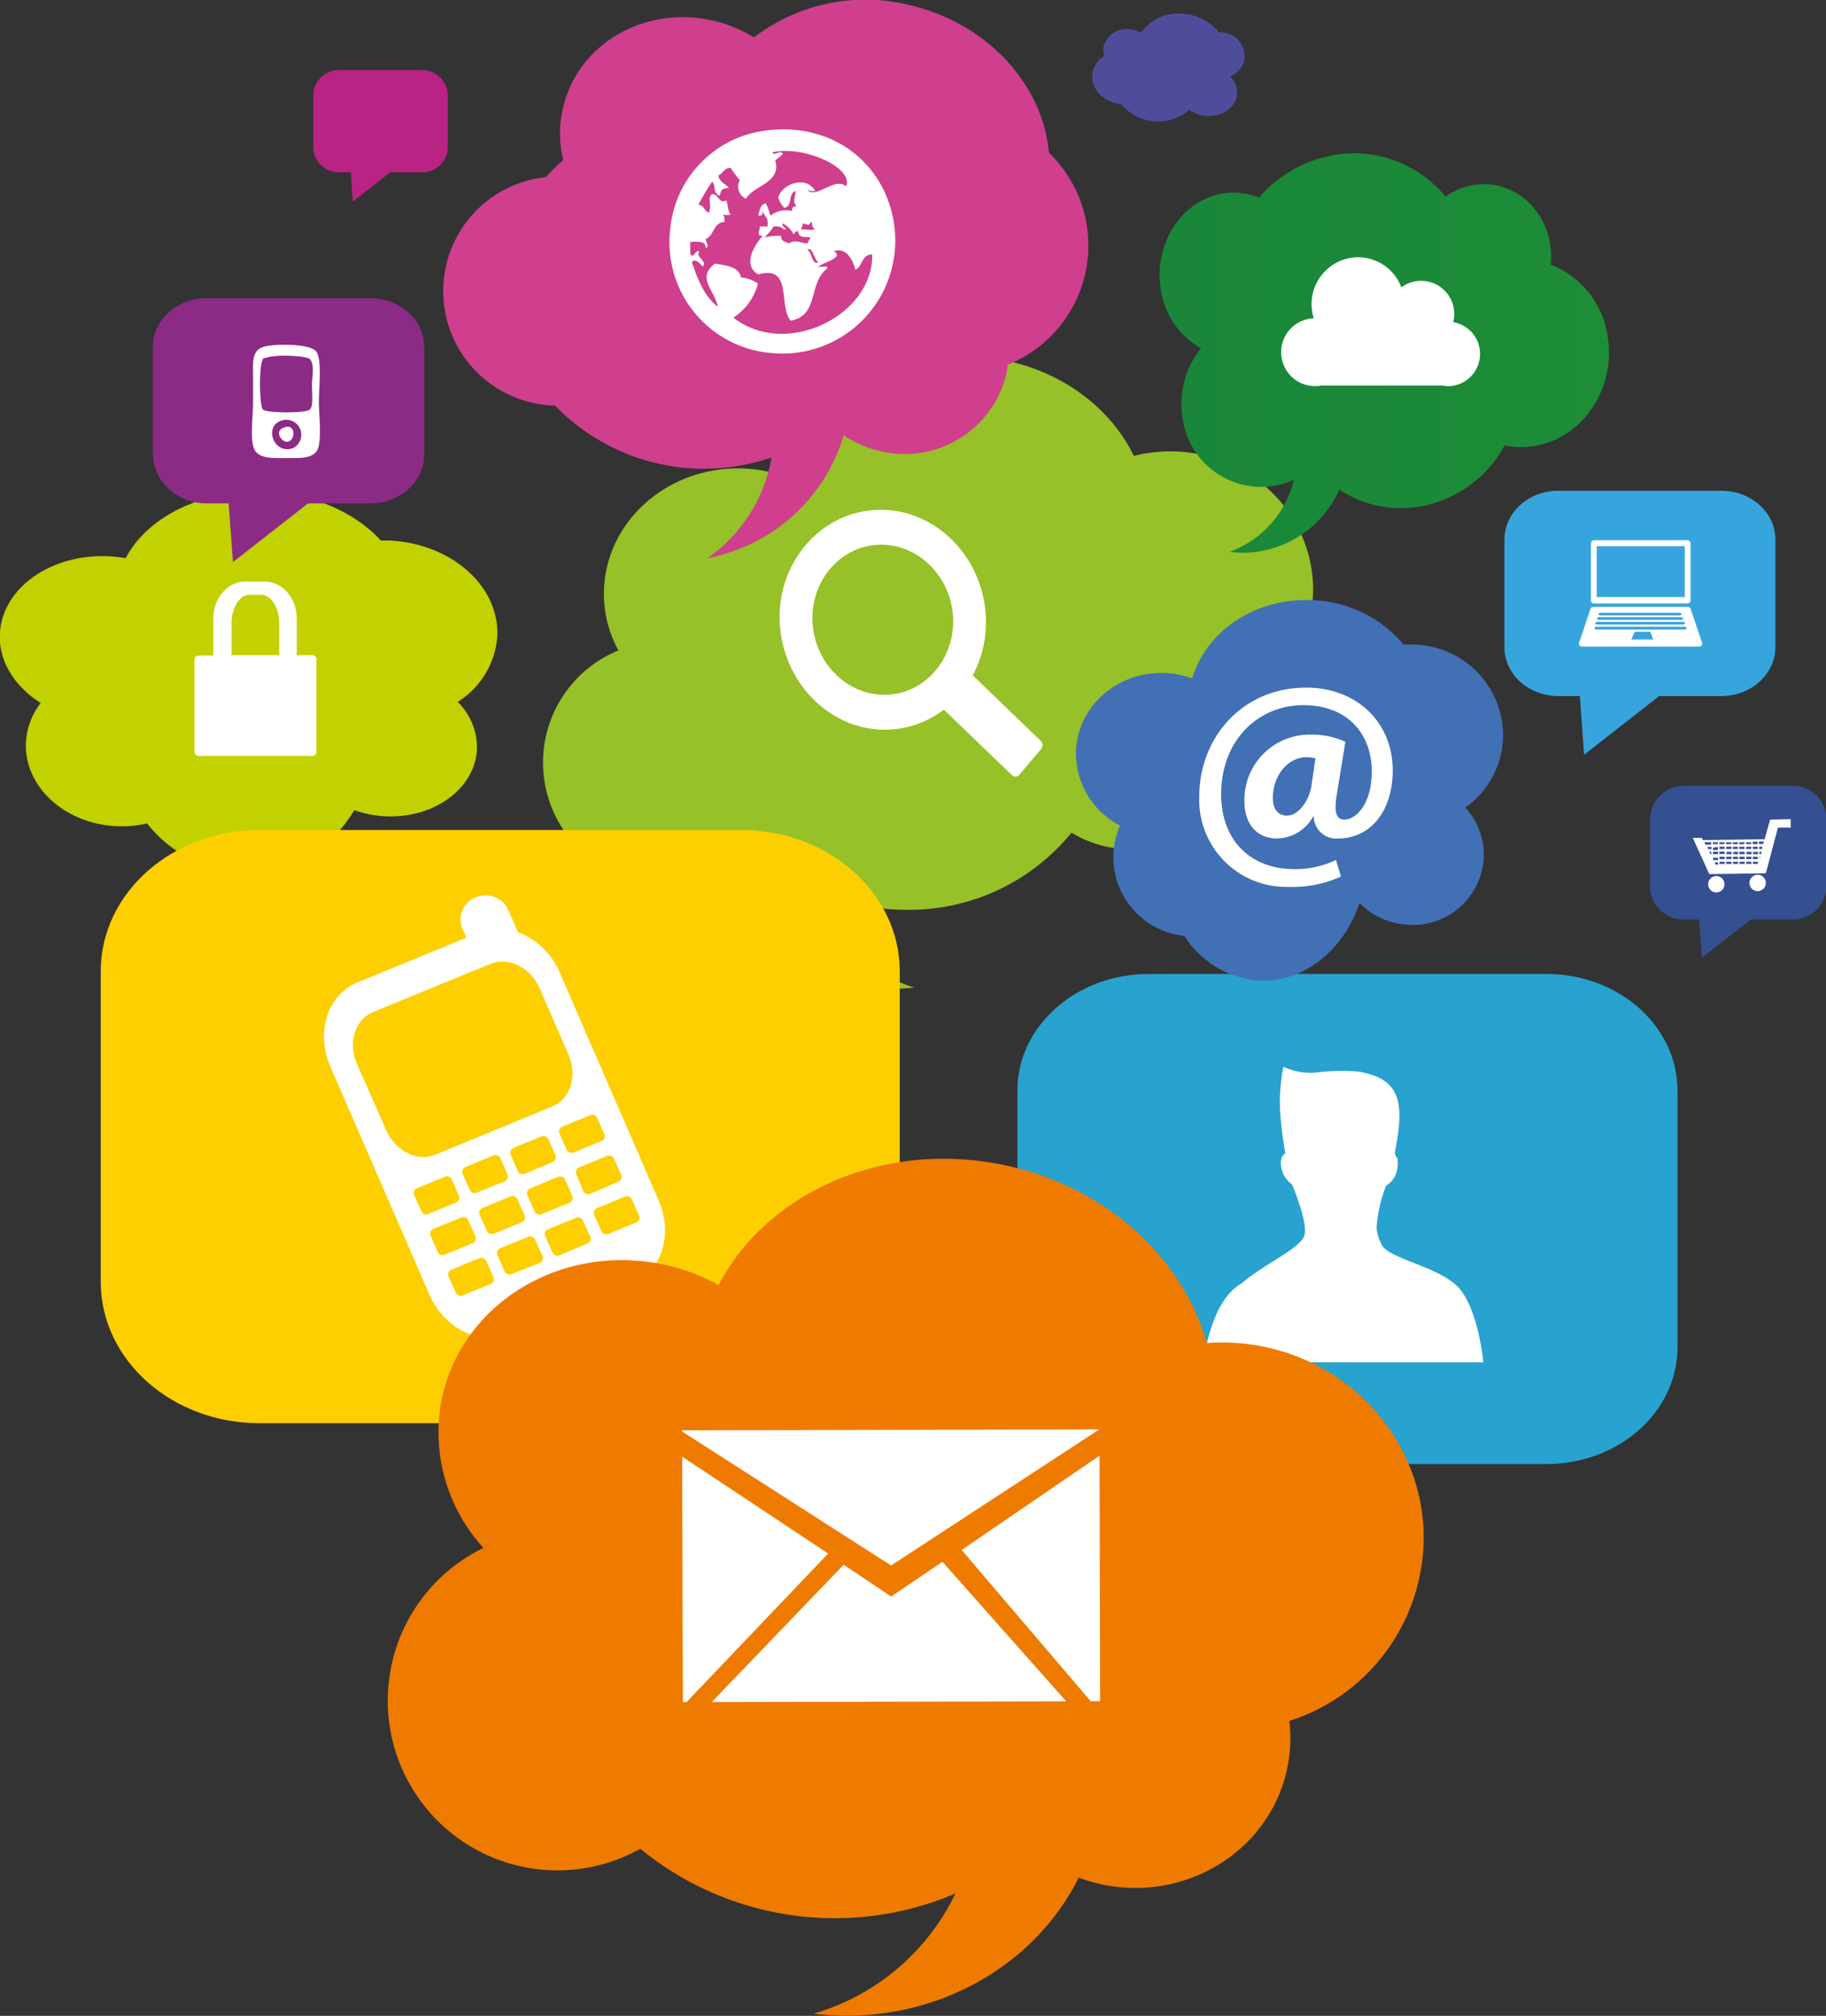
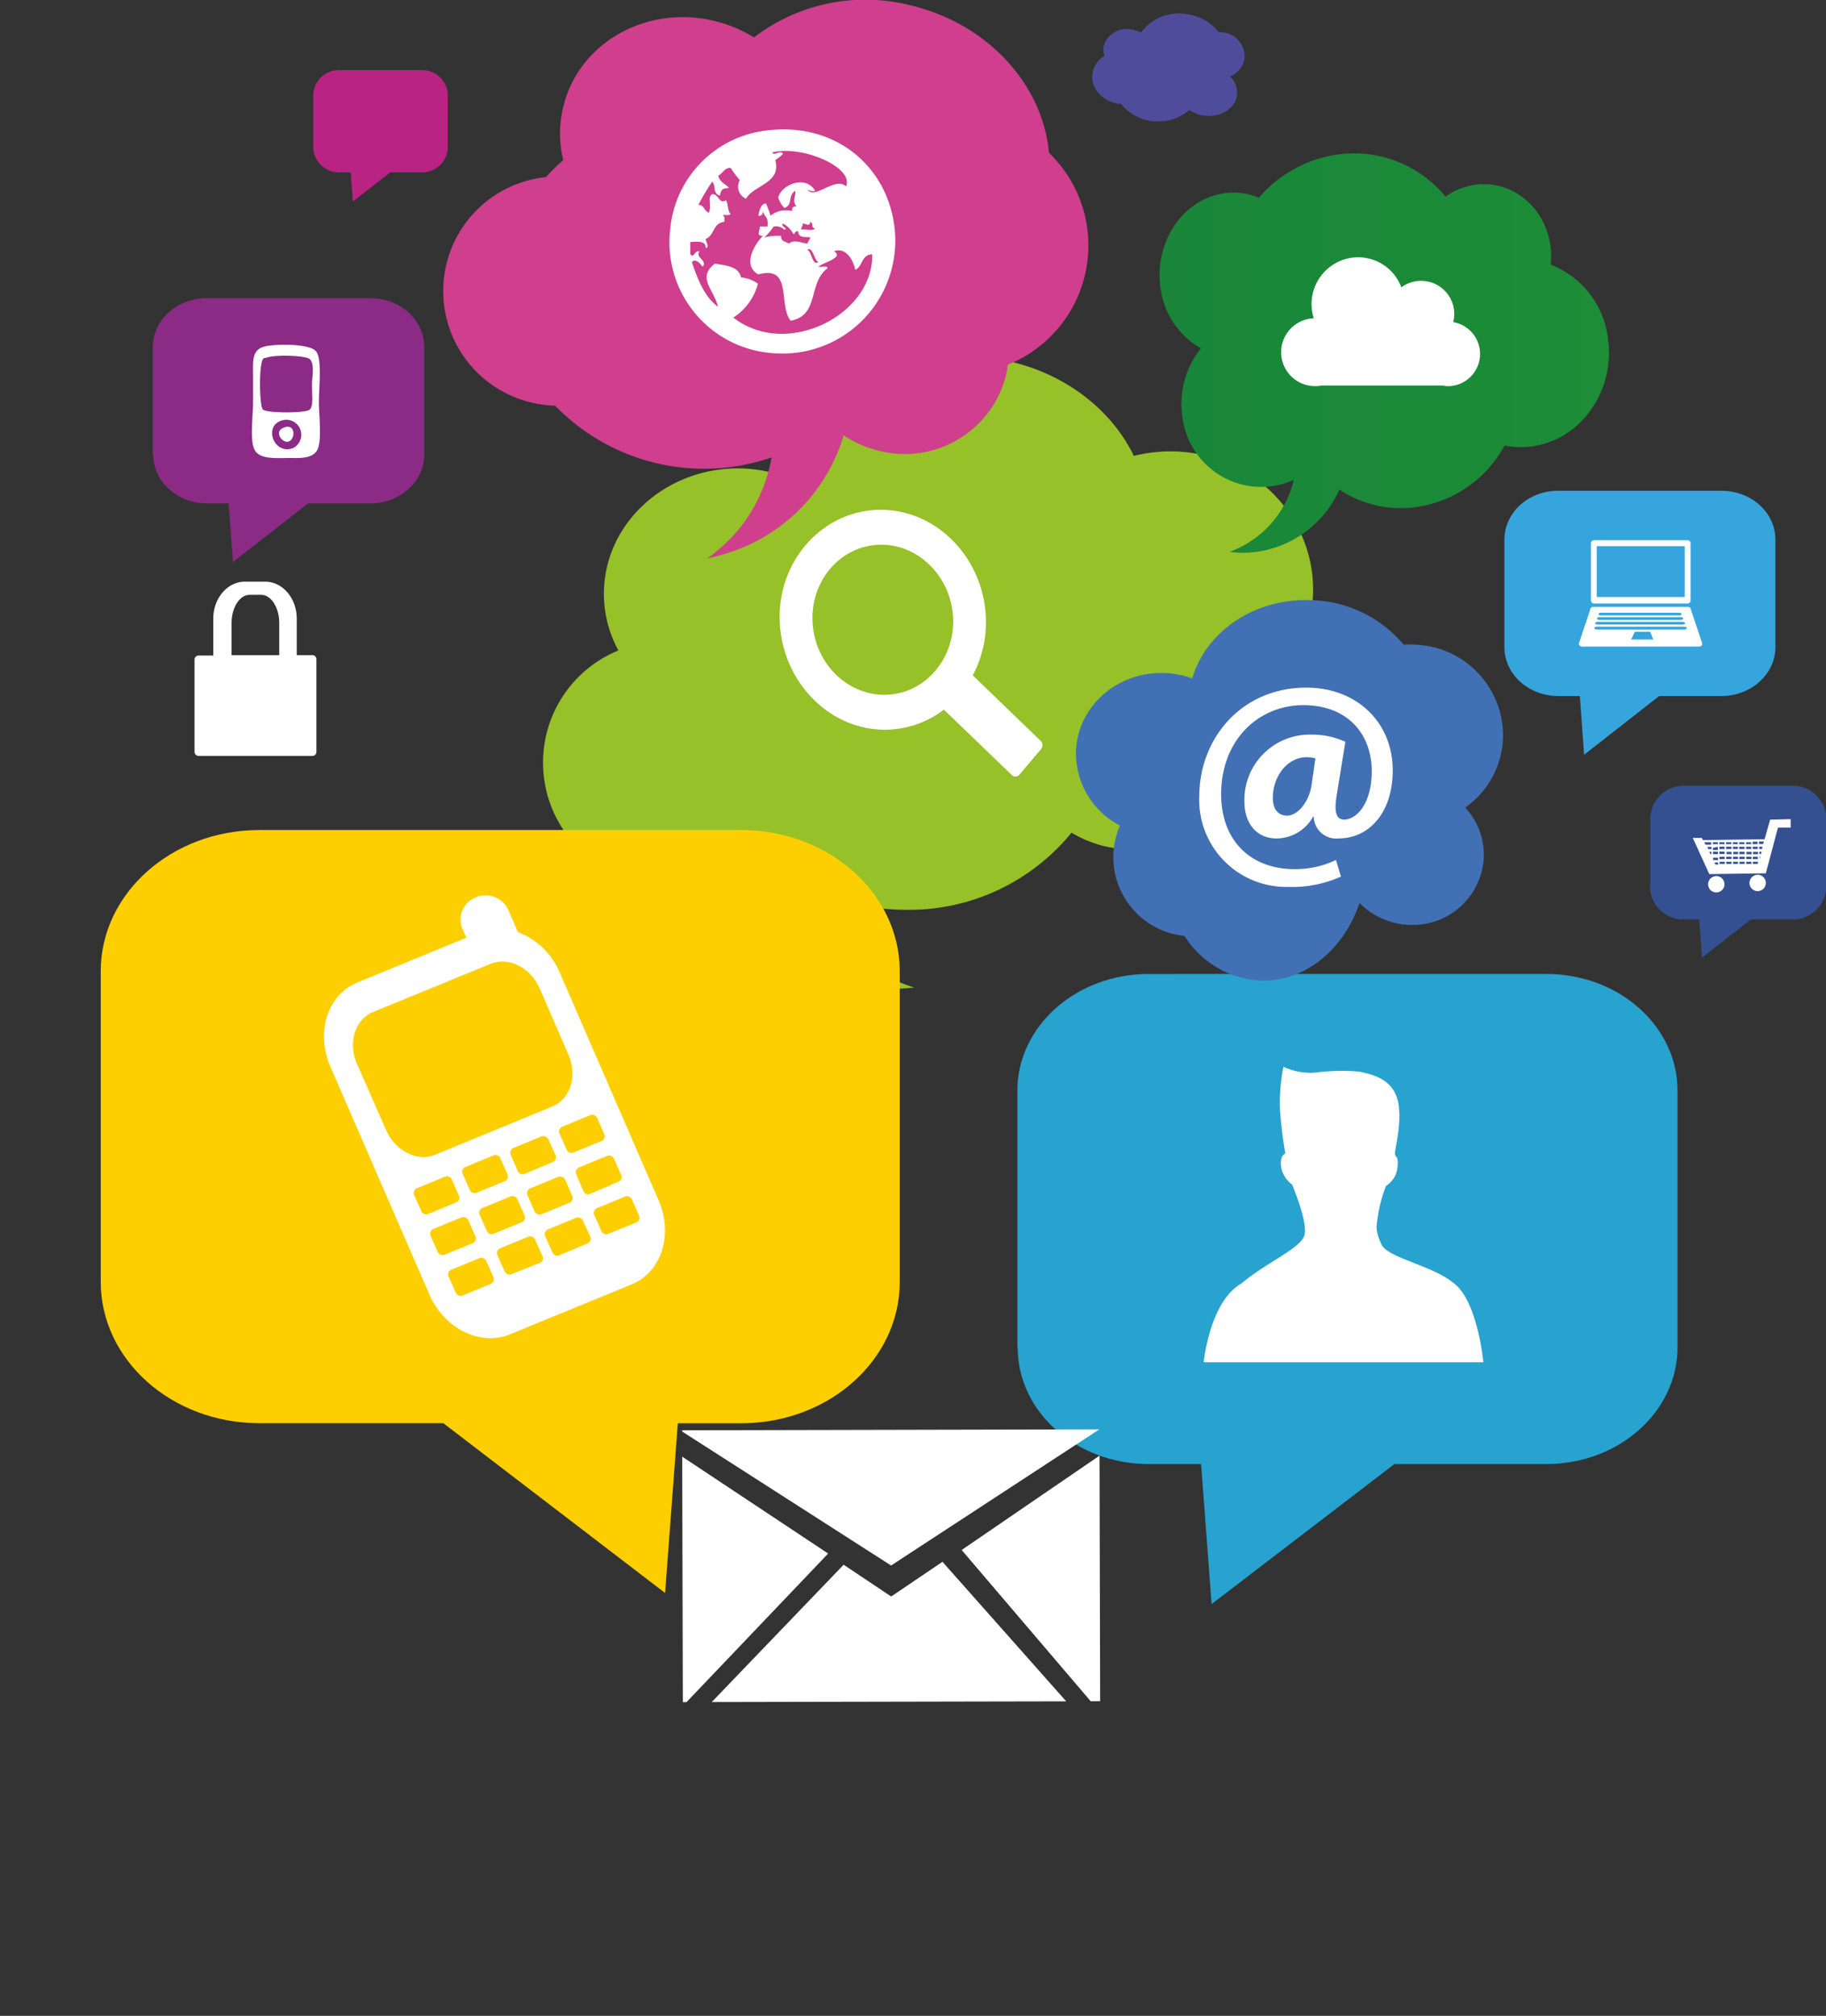
<svg xmlns="http://www.w3.org/2000/svg" id="Warstwa_1" data-name="Warstwa 1" viewBox="0 0 236.72 261.32">
  <rect x="0" y="0" width="236.72" height="261.32" fill="#333333" stroke="none" />
  <defs>
    <style>.cls-1{fill:#96c128;}.cls-2{fill:#cf3f8e;}.cls-3{fill:#4f4d9b;}.cls-4{fill:url(#linear-gradient);}.cls-5{fill:#c2d100;}.cls-6{fill:#fecf00;}.cls-7{fill:#28a2cf;}.cls-8{fill:#fff;}.cls-9{fill:#37a5dd;}.cls-10{fill:#8b2b85;}.cls-11{fill:#b92383;}.cls-12{fill:#345091;}.cls-13{fill:#ee7b00;}.cls-14{fill:#4270b5;}</style>
    <linearGradient id="linear-gradient" x1="743.52" y1="413.49" x2="801.75" y2="413.49" gradientTransform="translate(1131.63 626.09) rotate(180)" gradientUnits="userSpaceOnUse">
      <stop offset="0" stop-color="#1d8d38" />
      <stop offset="1" stop-color="#198639" />
    </linearGradient>
  </defs>
  <path class="cls-1" d="M349.76,243.26c0-9.91-8.28-17.94-18.5-17.94a19.48,19.48,0,0,0-4.74.59c-3.68-7.6-12.22-12.93-22.17-12.93-11.05,0-20.37,6.59-23.21,15.55a18.4,18.4,0,0,0-5.94-1c-9.6,0-17.38,7.28-17.38,16.26a15.28,15.28,0,0,0,1.88,7.34,15.7,15.7,0,1,0,13.52,28.28A22.77,22.77,0,0,0,295.1,295a25.79,25.79,0,0,0,2.94-.18,20.51,20.51,0,0,1-13.38-12.9,28.32,28.32,0,0,0,12.41,2.83,27.13,27.13,0,0,0,21.37-10,14.92,14.92,0,0,0,7.78,2.16c8,0,14.57-6.27,14.57-14a13.72,13.72,0,0,0-.58-3.92A17.88,17.88,0,0,0,349.76,243.26Z" transform="translate(-179.53 -166.81)" />
  <path class="cls-2" d="M315.51,186.56c-.8-8.75-7.9-16.68-17.95-19.06a23.77,23.77,0,0,0-20.29,4.16,17.49,17.49,0,0,0-5.19-2.15c-8.83-2.1-17.58,2.91-19.53,11.17a14.33,14.33,0,0,0,0,6.89,22.17,22.17,0,0,0-2.24,2.2A14.85,14.85,0,0,0,248.45,219a15.28,15.28,0,0,0,3.05.4,26.88,26.88,0,0,0,28.05,6.71,20.07,20.07,0,0,1-8.35,13.09,23.29,23.29,0,0,0,2.78-.74,22.77,22.77,0,0,0,14.92-15.22,14,14,0,0,0,4.56,2,13.52,13.52,0,0,0,16.47-9.72,13.79,13.79,0,0,0,.25-1.43,16.67,16.67,0,0,0,5.33-27.48Z" transform="translate(-179.53 -166.81)" />
  <path class="cls-3" d="M338,171a3.8,3.8,0,0,0-.46,0,6.18,6.18,0,0,0-4-2.32,6,6,0,0,0-6.09,2.36,3.67,3.67,0,0,0-1.17-.39,3.08,3.08,0,0,0-3.67,2.14,2.25,2.25,0,0,0,.11,1.26,3.27,3.27,0,0,0-1.54,2.15c-.37,1.88,1.13,3.7,3.34,4.06a1.86,1.86,0,0,0,.33,0,6.19,6.19,0,0,0,8.86.8,4.52,4.52,0,0,0,1.8.72c2.08.34,4-.77,4.36-2.47a2.88,2.88,0,0,0-.89-2.59,3,3,0,0,0,1.87-2.18A3.14,3.14,0,0,0,338,171Z" transform="translate(-179.53 -166.81)" />
  <path class="cls-4" d="M330,204.28a10.49,10.49,0,0,0,5.22,7.68,11.49,11.49,0,0,0-2.39,9A10.3,10.3,0,0,0,345,229.74a10.64,10.64,0,0,0,2.26-.72,13.21,13.21,0,0,1-8.3,9.32,13.08,13.08,0,0,0,1.78.13,13.83,13.83,0,0,0,12.43-8.19A14.35,14.35,0,0,0,364,232.39a15.43,15.43,0,0,0,10.57-7.83,10.5,10.5,0,0,0,4.22,0c6.12-1.21,10.22-7.54,9.16-14.13a11.74,11.74,0,0,0-7.39-9.31,10.07,10.07,0,0,0-.07-2.68c-.82-5.14-5.4-8.55-10.21-7.59a8.61,8.61,0,0,0-3.35,1.45A15.36,15.36,0,0,0,352,187a16.46,16.46,0,0,0-9.26,5.44,8.63,8.63,0,0,0-5-.49C332.56,193,329.1,198.52,330,204.28Z" transform="translate(-179.53 -166.81)" />
-   <path class="cls-5" d="M244,249.25c.26-6.51-6-12-14-12.37-.36,0-.73,0-1.09,0-3.29-3.6-8.71-6.08-14.94-6.33-8.21-.34-15.36,3.28-18.15,8.62a17.37,17.37,0,0,0-2.31-.25c-7.5-.31-13.77,4.22-14,10.12-.15,3.57,2,6.82,5.3,8.9a9.08,9.08,0,0,0-1.92,5.17c-.23,5.69,5.07,10.53,11.84,10.81a14.42,14.42,0,0,0,3.87-.37,16.24,16.24,0,0,0,12.19,6.25,17.23,17.23,0,0,0,2.8-.14,27.8,27.8,0,0,0,18.36,7,27.36,27.36,0,0,0,3.75-.27,27,27,0,0,1-13.43-10.67,15.94,15.94,0,0,0,3.19-3.89,13.83,13.83,0,0,0,4.13.8c6.29.26,11.56-3.65,11.77-8.73a8.25,8.25,0,0,0-2.5-6.1A10.94,10.94,0,0,0,244,249.25Z" transform="translate(-179.53 -166.81)" />
  <path class="cls-6" d="M296.17,333c0,10.11-9.2,18.31-20.55,18.31H267.4l-1.65,22L237,351.3H213.15c-11.35,0-20.56-8.2-20.56-18.31V292.71c0-10.1,9.21-18.3,20.56-18.3h62.47c11.35,0,20.55,8.2,20.55,18.3V333Z" transform="translate(-179.53 -166.81)" />
  <path class="cls-7" d="M311.46,341.47c0,8.36,7.59,15.13,17,15.13h6.78l1.36,18.15L360.3,356.6H380c9.37,0,17-6.77,17-15.13V308.19c0-8.35-7.59-15.12-17-15.12H328.42c-9.37,0-17,6.77-17,15.12v33.28Z" transform="translate(-179.53 -166.81)" />
  <path class="cls-8" d="M358.57,328a5.74,5.74,0,0,1-.59-2.06,19.09,19.09,0,0,1,1.22-5.38,3.67,3.67,0,0,0,1.22-1.36,4.28,4.28,0,0,0,.26-2.27.84.84,0,0,1-.3-.75c.09-.75.4-2,.52-3.67a11.52,11.52,0,0,0,0-2c-.31-3.95-3.6-4.39-5.12-4.78a26.7,26.7,0,0,0-5.87.14,8.53,8.53,0,0,1-4-.77,23.7,23.7,0,0,0-.43,5.76,54.61,54.61,0,0,0,.68,5.49s-.72.16-.56,1.66a3.58,3.58,0,0,0,1.43,2.35s2.07,4.84,1.61,6.56-5,3.57-8.16,6.26c-4.15,2.36-4.91,10.23-4.91,10.23l36.26,0s-.61-6.68-3.12-9.58S359.21,330,358.57,328Z" transform="translate(-179.53 -166.81)" />
  <path class="cls-9" d="M374.56,250.7c0,3.5,3.11,6.34,7,6.34h2.78l.55,7.61,9.73-7.61h8.07c3.84,0,7-2.84,7-6.34V236.76c0-3.49-3.11-6.33-7-6.33H381.51c-3.84,0-6.95,2.84-6.95,6.33V250.7Z" transform="translate(-179.53 -166.81)" />
  <path class="cls-10" d="M199.39,225.73c0,3.5,3.11,6.34,7,6.34h2.78l.56,7.6,9.73-7.6h8.07c3.84,0,7-2.84,7-6.34V211.79c0-3.5-3.11-6.33-7-6.33H206.34c-3.84,0-7,2.83-7,6.33v13.94Z" transform="translate(-179.53 -166.81)" />
  <path class="cls-11" d="M220.14,186a3.32,3.32,0,0,0,3.46,3.15H225l.27,3.79,4.85-3.79h4a3.32,3.32,0,0,0,3.46-3.15v-6.95a3.32,3.32,0,0,0-3.46-3.15H223.6a3.32,3.32,0,0,0-3.46,3.15V186Z" transform="translate(-179.53 -166.81)" />
  <path class="cls-12" d="M393.43,281.88A4.34,4.34,0,0,0,398,286h1.81l.36,4.95,6.34-4.95h5.25a4.34,4.34,0,0,0,4.53-4.13V272.8a4.34,4.34,0,0,0-4.53-4.13H398a4.34,4.34,0,0,0-4.53,4.13v9.08Z" transform="translate(-179.53 -166.81)" />
  <path class="cls-8" d="M246.68,287.65l-1.26-2.9a3.24,3.24,0,0,0-4.21-1.61,3.07,3.07,0,0,0-1.74,4.05l.52,1.18-14.15,5.81c-3.85,1.58-5.41,6.46-3.48,10.9l12.83,29.53c1.92,4.43,6.61,6.75,10.45,5.17l15.79-6.48c3.85-1.58,5.41-6.46,3.48-10.89l-12.82-29.53A9.54,9.54,0,0,0,246.68,287.65ZM225.8,304.71c-1.19-2.75-.24-5.75,2.11-6.72l15.17-6.22c2.36-1,5.24.46,6.43,3.2l3.72,8.57c1.19,2.74.25,5.74-2.11,6.71L236,316.48c-2.37,1-5.24-.47-6.43-3.21Zm9.57,22.35a.68.68,0,0,1,.29-.92l3.73-1.53a.7.7,0,0,1,.87.43l.89,2a.67.67,0,0,1-.29.91l-3.73,1.53a.72.72,0,0,1-.88-.43Zm8.11,5.26a.67.67,0,0,1-.29.91l-3.73,1.53a.7.7,0,0,1-.87-.43l-.89-2a.67.67,0,0,1,.29-.91l3.73-1.53a.7.7,0,0,1,.87.43ZM239,321.76a.67.67,0,0,1-.29.91L235,324.2a.69.69,0,0,1-.87-.43l-.89-2a.67.67,0,0,1,.29-.91l3.72-1.53a.71.71,0,0,1,.88.43Zm2.73,2.57a.67.67,0,0,1,.29-.91l3.73-1.53a.7.7,0,0,1,.87.43l.89,2a.67.67,0,0,1-.29.91l-3.72,1.53a.7.7,0,0,1-.88-.43Zm8.11,5.27a.67.67,0,0,1-.29.91L245.79,332a.7.7,0,0,1-.87-.44l-.89-2a.68.68,0,0,1,.3-.92l3.72-1.52a.69.69,0,0,1,.87.43ZM245.3,319a.69.69,0,0,1-.29.92l-3.73,1.52a.69.69,0,0,1-.87-.43l-.89-2a.67.67,0,0,1,.3-.91l3.72-1.53a.71.71,0,0,1,.88.43Zm2.63,2.8a.68.68,0,0,1,.29-.92l3.72-1.53a.72.72,0,0,1,.88.44l.88,2a.67.67,0,0,1-.29.91l-3.72,1.53a.71.71,0,0,1-.88-.44Zm8.1,5.26a.68.68,0,0,1-.29.92L252,329.55a.72.72,0,0,1-.88-.44l-.89-2a.67.67,0,0,1,.3-.92l3.72-1.53a.72.72,0,0,1,.88.44Zm-4.5-10.55a.68.68,0,0,1-.29.91L247.51,319a.71.71,0,0,1-.88-.44l-.88-2a.69.69,0,0,1,.29-.92l3.72-1.53a.72.72,0,0,1,.88.44Zm2.73,2.57a.69.69,0,0,1,.29-.92l3.72-1.53a.72.72,0,0,1,.88.44l.89,2a.67.67,0,0,1-.3.91L256,321.59a.7.7,0,0,1-.88-.44Zm8.1,5.26a.68.68,0,0,1-.29.92l-3.72,1.52a.7.7,0,0,1-.88-.43l-.89-2a.67.67,0,0,1,.3-.91l3.72-1.53a.7.7,0,0,1,.87.43Zm-4.51-10.55a.66.66,0,0,1-.29.91l-3.72,1.53a.71.71,0,0,1-.88-.44l-.88-2a.65.65,0,0,1,.29-.9l3.72-1.54a.72.72,0,0,1,.88.44Z" transform="translate(-179.53 -166.81)" />
-   <path class="cls-13" d="M342.66,341.25a27,27,0,0,0-6.69-.34c-3.21-11.4-13.69-20.85-27.42-23.29-15.27-2.72-29.73,4.08-35.86,15.76a25.88,25.88,0,0,0-8-2.81c-13.25-2.35-25.77,5.78-28,18.17a22.2,22.2,0,0,0,5.52,18.73,22,22,0,1,0,20.33,39,39.8,39.8,0,0,0,40.85,5.8,29.59,29.59,0,0,1-18.38,15.58,35.18,35.18,0,0,0,4.26.26c13.36,0,24.86-7.33,30.1-17.9a21.33,21.33,0,0,0,3.59,1c11.11,2,21.66-5.07,23.56-15.76a18.53,18.53,0,0,0,.16-5.55,25,25,0,0,0,17-19.33C366.22,356.88,356.76,343.76,342.66,341.25Z" transform="translate(-179.53 -166.81)" />
  <path class="cls-14" d="M374.38,262.55A11.81,11.81,0,0,0,363,250.38a10.74,10.74,0,0,0-1.5,0,16.18,16.18,0,0,0-11.9-5.77c-7.36-.31-13.7,4-15.51,10.14a12.15,12.15,0,0,0-3.5-.69c-6.16-.26-11.34,4.26-11.57,10.1a10.57,10.57,0,0,0,5.7,9.67,10.26,10.26,0,0,0,8.36,14.31,12.46,12.46,0,0,0,9.75,5.78c5.81.25,10.92-4,12.95-10.06a9.48,9.48,0,0,0,6.4,2.84,9.22,9.22,0,0,0,9.71-8.72,9,9,0,0,0-2.41-6.48A11.54,11.54,0,0,0,374.38,262.55Zm-19,8.81.17.13a.87.87,0,0,0-.08.1C355.45,271.51,355.43,271.43,355.4,271.36Z" transform="translate(-179.53 -166.81)" />
  <polygon class="cls-8" points="142.52 185.29 88.43 185.41 88.43 185.57 115.52 202.94 142.52 185.29" />
  <polygon class="cls-8" points="141.4 220.54 142.62 220.53 142.54 188.7 124.67 200.93 141.4 220.54" />
  <polygon class="cls-8" points="107.36 201.39 88.44 188.83 88.52 220.66 89 220.65 107.36 201.39" />
  <polygon class="cls-8" points="92.27 220.64 138.22 220.55 122.18 202.46 115.53 206.96 109.37 202.84 92.27 220.64" />
  <g id="search">
    <path class="cls-8" d="M314.41,262.82l-8.77-8.46a14.72,14.72,0,0,0,1.68-7.79c-.46-7.85-6.82-14-14.18-13.66s-13,7-12.51,14.82,6.81,14,14.18,13.66a12.5,12.5,0,0,0,7.08-2.59l8.78,8.45a.66.66,0,0,0,1,0l2.82-3.33A.78.78,0,0,0,314.41,262.82Zm-29.54-15.27c-.31-5.36,3.51-9.9,8.54-10.12s9.35,4,9.67,9.32-3.51,9.9-8.53,10.12S285.19,252.91,284.87,247.55Z" transform="translate(-179.53 -166.81)" />
  </g>
  <path class="cls-8" d="M278.42,183.79c9.88-1.49,17,5.34,17.17,14a14.63,14.63,0,0,1-16,14.79,14.4,14.4,0,0,1-13.18-16A14.18,14.18,0,0,1,278.42,183.79Zm-5,11.8c-1.45.07-1.28,1.78-2.4,2.19-.05.35.56,1,0,1.2,0-1-1-.84-2-.8v1.6c.54.54.49-.52,1.2-.4-.65.8,1.1,1.21.4,2-.24-.3-.93-1.18-1.4-.59.78,2.28,1.63,4.49,3.39,5.79-.56-2.33-2.77-3.75-.4-5.6,1.47.25,3.09.37,3.39,1.8a4.4,4.4,0,0,1,2.19.8,7.52,7.52,0,0,1-3.19,4.4c6.87,5.37,18.18-.34,18-8.19-1.41,0-1.22,1.57-2.19,2-.28-1.33-1.26-3-2.8-2.4a.55.55,0,0,1,.4.6c-.58.68-1.68.85-2.39,1.39.35.12,1.17-.23,1.19.21-2.58,1.89-1,6.1-4.78,6.79-1.65-2,.31-7.24-4.2-6-2.07-1.17-.57-3.78.6-5-.93,0-.38-.57-.4-1.21h1c.11-1.41-.31-1-.6-2,0,.43-.16.64-.6.6.18-.69.26-1.47,1-1.6a16.64,16.64,0,0,1,.59,1.6,3.19,3.19,0,0,1,2.8-.6q-.06-.66.6-.6c-.71-.67,0-1.56-.21-2-1,.58-.23,1.79-1.39,2.2a3.13,3.13,0,0,1-.8-1.4c.57-1.78,3.66-2.84,4.79-.8a1.34,1.34,0,0,1-1-.2c.86,1.43,3.56-1.72,5-.4,1.07-2.48-5.76-5.39-9.57-4.4.31.56,1.06-.45,1.39.2a7.79,7.79,0,0,1-1,.8c.84,3-2.76,3.2-3.79,5a1.7,1.7,0,0,1-.8-2.4,13.55,13.55,0,0,1-1.19-1.6c-.85,0-1,.72-1.6,1,.15.85.93,1.07,1.39,1.6-.76.07-1,.07-1.19,1-1-.32-.45-1.32-1-1.8a29.69,29.69,0,0,0-1.79,3c.81,0,.73.86,1.39,1,.38-1.19-.26-1.9.4-2.4.93,0,.85,1.37,1.8.8.29.51.19,1.41.6,1.8-.47.3-.87-.07-1,.2C273.53,194.82,273.42,195.27,273.44,195.59Zm10.17.19c.05.38-.22.44-.19.8.54-.12,1.58.26,1.79-.2-.55.09-.18-.74-.6-.79C284.47,196.21,284.08,195.84,283.61,195.78Zm-2.39.8a1.5,1.5,0,0,0-1.4-.39,6.4,6.4,0,0,1-1.19,1.4,7.4,7.4,0,0,1,2.19-.2c-.09.75.62.72,1,1,.69-.6,1.68-.06,2.39,0,.11-.3.3-.51.4-.8-.44-.15-1.55.21-1.59-.8-.39-.06-.4.27-.6.39a3.11,3.11,0,0,0-1.4-1.4C280.76,196.28,281.81,196.41,281.22,196.58Zm4.39,4.2c-.53-.34-.73-2.06-1.4-1.6C284.79,199.48,284.85,201.33,285.61,200.78Z" transform="translate(-179.53 -166.81)" />
  <path class="cls-8" d="M353.37,280.44a15.28,15.28,0,0,1-6.79,1.34A11.28,11.28,0,0,1,335,270.09c0-7.57,5.49-14.14,13.88-14.14,6.53,0,11.2,4.49,11.2,10.73,0,5.41-3,8.82-7.05,8.82a2.91,2.91,0,0,1-3.19-2.85h-.07A5.45,5.45,0,0,1,345,275.5c-2.41,0-4.15-1.77-4.15-4.82a8.47,8.47,0,0,1,8.68-8.64,10.39,10.39,0,0,1,4.41.93l-1.11,6.86c-.37,2.19-.11,3.19.93,3.23,1.59,0,3.6-2,3.6-6.27,0-4.82-3.12-8.57-8.87-8.57s-10.65,4.45-10.65,11.54c0,6.19,4,9.72,9.5,9.72a12.08,12.08,0,0,0,5.38-1.19Zm-3.31-15.32a4.22,4.22,0,0,0-1.15-.15c-2.44,0-4.37,2.41-4.37,5.27,0,1.41.63,2.3,1.85,2.3,1.37,0,2.82-1.75,3.16-3.9Z" transform="translate(-179.53 -166.81)" />
  <path class="cls-8" d="M220,251.74H218V247c0-2.64-1.84-4.79-4.1-4.79h-2.62c-2.26,0-4.1,2.15-4.1,4.79v4.79h-1.88a.53.53,0,0,0-.55.51v12a.53.53,0,0,0,.55.5H220a.52.52,0,0,0,.55-.5v-12A.52.52,0,0,0,220,251.74Zm-10.45-4.16c0-2,1.05-3.66,2.34-3.66h1.49c1.3,0,2.35,1.64,2.35,3.66v4.16h-6.18v-4.16Z" transform="translate(-179.53 -166.81)" />
  <path class="cls-8" d="M349.84,208.07a6.79,6.79,0,0,1-.27-1.44,6.08,6.08,0,0,1,5.63-6.46,6,6,0,0,1,6,3.89,4.3,4.3,0,0,1,6.86,3.44,4.18,4.18,0,0,1-.14,1.07,4.18,4.18,0,0,1-.6,8.3,3.84,3.84,0,0,1-.76-.08H350.83a4.4,4.4,0,1,1-1-8.72Z" transform="translate(-179.53 -166.81)" />
  <path class="cls-8" d="M398.75,245.88a.4.4,0,0,0-.4-.4H386.07a.4.4,0,0,0-.4.4l-1.46,4.35a.4.4,0,0,0,.4.4h15.2a.4.4,0,0,0,.4-.4Zm-11.69.36h10.16c.17,0,.3.08.3.18s-.13.17-.3.17H387.06c-.17,0-.3-.08-.3-.17S386.89,246.24,387.06,246.24Zm-.19.58h10.56c.17,0,.31.08.31.17s-.14.18-.31.18H386.87c-.17,0-.31-.08-.31-.18S386.7,246.82,386.87,246.82Zm-.22.6h11c.18,0,.33.08.33.17s-.15.18-.33.18h-11c-.18,0-.32-.08-.32-.18S386.47,247.42,386.65,247.42Zm4.35,2.29.46-1h2l.4,1Zm6.88-1.3H386.54c-.18,0-.33-.08-.33-.18s.15-.17.33-.17h11.34c.18,0,.33.08.33.17S398.06,248.41,397.88,248.41Z" transform="translate(-179.53 -166.81)" />
  <path class="cls-8" d="M398.29,236.84H386.18a.4.4,0,0,0-.4.4v7.41a.4.4,0,0,0,.4.4h12.11a.4.4,0,0,0,.4-.4v-7.4A.4.4,0,0,0,398.29,236.84Zm-.35,7.37H386.53v-6.6h11.41v6.6Z" transform="translate(-179.53 -166.81)" />
  <path class="cls-8" d="M213.88,211.72c1.49-.35,5.84-.37,6.63.64s.36,4.72.36,6.55c0,1.6.41,4.94-.18,6.18s-2.5,1.09-3.54,1.09c-1.79,0-4,.23-4.63-1.09s-.18-4.29-.18-6.18v-3.19C212.34,213.66,212.11,212.14,213.88,211.72Zm-.18,1.55c-.64.44-.56,6.16-.09,6.63s5.58.5,6.08,0,.28-1.88.28-3.27c0-.85.4-2.59-.28-3.27-.45-.45-4.41-.62-5.63-.18C213.94,213.22,213.81,213.2,213.7,213.27Zm3.82,11.63a1.94,1.94,0,0,0-1.28-3.63C213.56,221.87,215,225.85,217.52,224.9Z" transform="translate(-179.53 -166.81)" />
  <path class="cls-8" d="M216.24,222.27c1.73-.76,1.62,1.72.55,1.81C216.07,224.15,215.05,222.79,216.24,222.27Z" transform="translate(-179.53 -166.81)" />
  <path class="cls-8" d="M411.68,273l-2.59.06-.08,0-.72,2.54-8,.11-.14-.28-1.17,0,2.14,4.69.05,0h0l7.12-.1.16,0,1.57-5.92,1.65,0,0-1.1Zm-9.75,5.89-.14-.28h.48v.28Zm-.32-.63V278h.65v.31h-.65Zm5-.71h-.67v-.31h.67Zm.18-.31h.65v.3l-.65,0Zm-2.57,0h.64v.3h-.64Zm-.19.3h-.68v-.3H404Zm1-.31.67,0v.31H405Zm.86-.36v-.29h.67v.29Zm-.19,0H405v-.29h.68Zm-.87,0h-.65v-.29h.65Zm-.84,0-.69,0v-.3H404Zm-.88,0h-.68v-.3h.68Zm0,.34v.3l-.69,0v-.31Zm-.87.32h-.64v-.31h.65Zm.2.34h.68v.31h-.68Zm.87,0H404v.3l-.69,0Zm.88,0h.65v.3h-.65Zm.84,0h.68v.3H405Zm.87,0h.68v.3h-.67Zm.87,0h.64v.31h-.65Zm.84,0h.1l-.07.3h0Zm0-.35v-.3h.29l-.08.31Zm.36-.65h-.38v-.3H408Zm-.57,0h-.65v-.3h.65Zm-.66-.63v-.32h.65v.31Zm-.19,0h-.67V276h.67Zm-.87,0H405V276h.68Zm-.87,0-.64,0V276h.65Zm-.84,0h-.68V276H404Zm-.87,0h-.68V276h.68Zm-.87,0h-.65V276h.65Zm0,.35V277h-.64v-.29Zm-.84.3H401l-.15-.29h.57Zm0,.34v.31h-.12l-.15-.3Zm1.06,1.29h.68v.28h-.68Zm.87,0H404v.28h-.69Zm.88,0h.64v.28h-.65Zm.83,0h.68v.28h-.68Zm.88,0h.67v.28h-.68Zm.86,0h.65v.28h-.64Zm1.34-2.3h-.55v-.32h.64Zm-6.75-.22v.31h-.73l-.16-.31Z" transform="translate(-179.53 -166.81)" />
  <path class="cls-8" d="M407.47,280.21a1.06,1.06,0,1,1-1.14,1A1.08,1.08,0,0,1,407.47,280.21Z" transform="translate(-179.53 -166.81)" />
  <path class="cls-8" d="M402.11,280.38a1.06,1.06,0,1,1-1.14,1A1.07,1.07,0,0,1,402.11,280.38Z" transform="translate(-179.53 -166.81)" />
</svg>